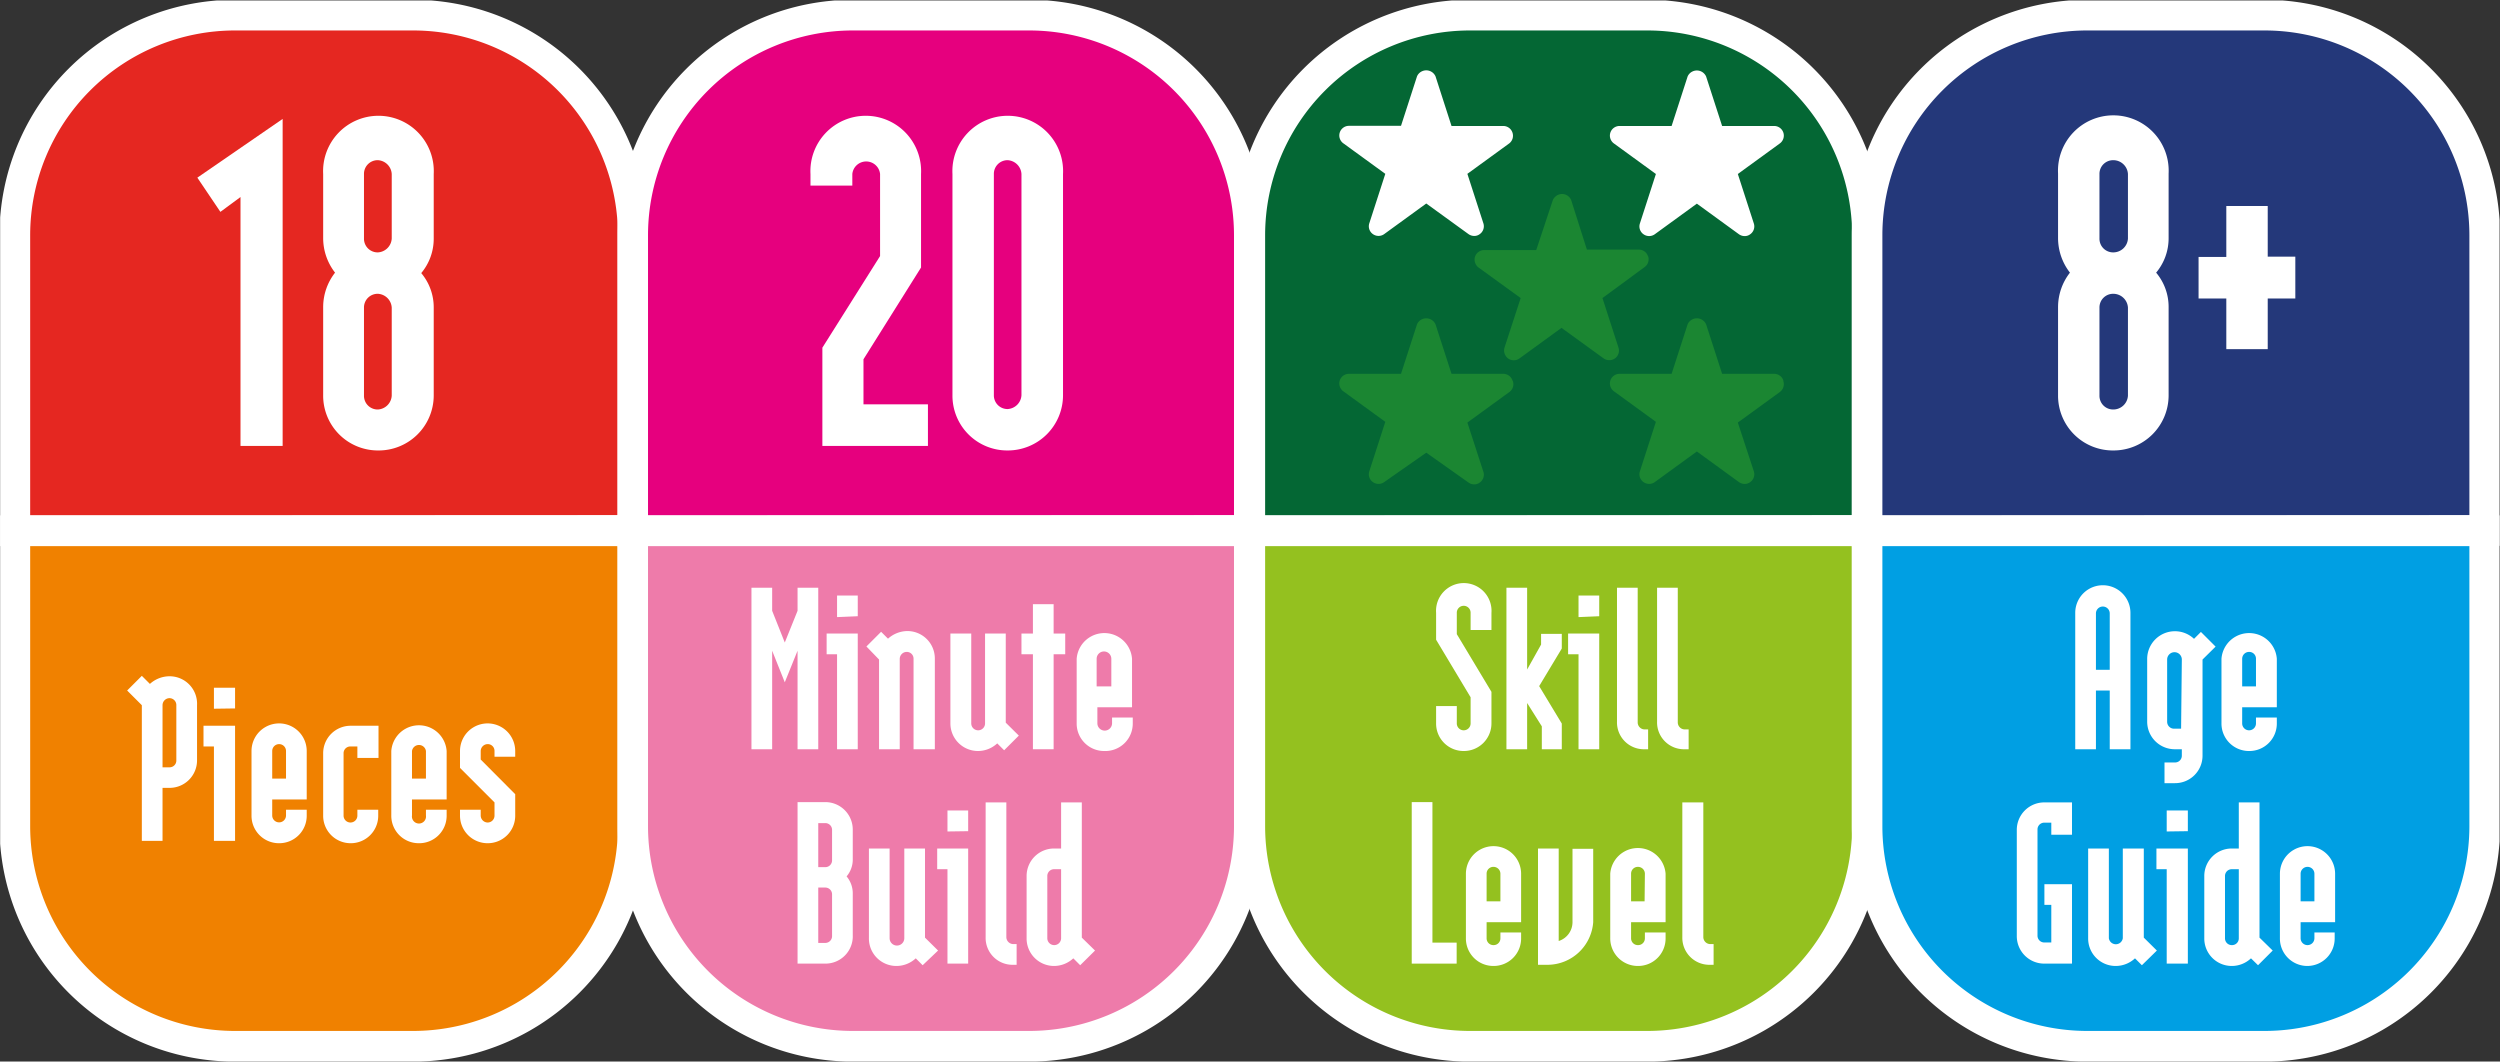
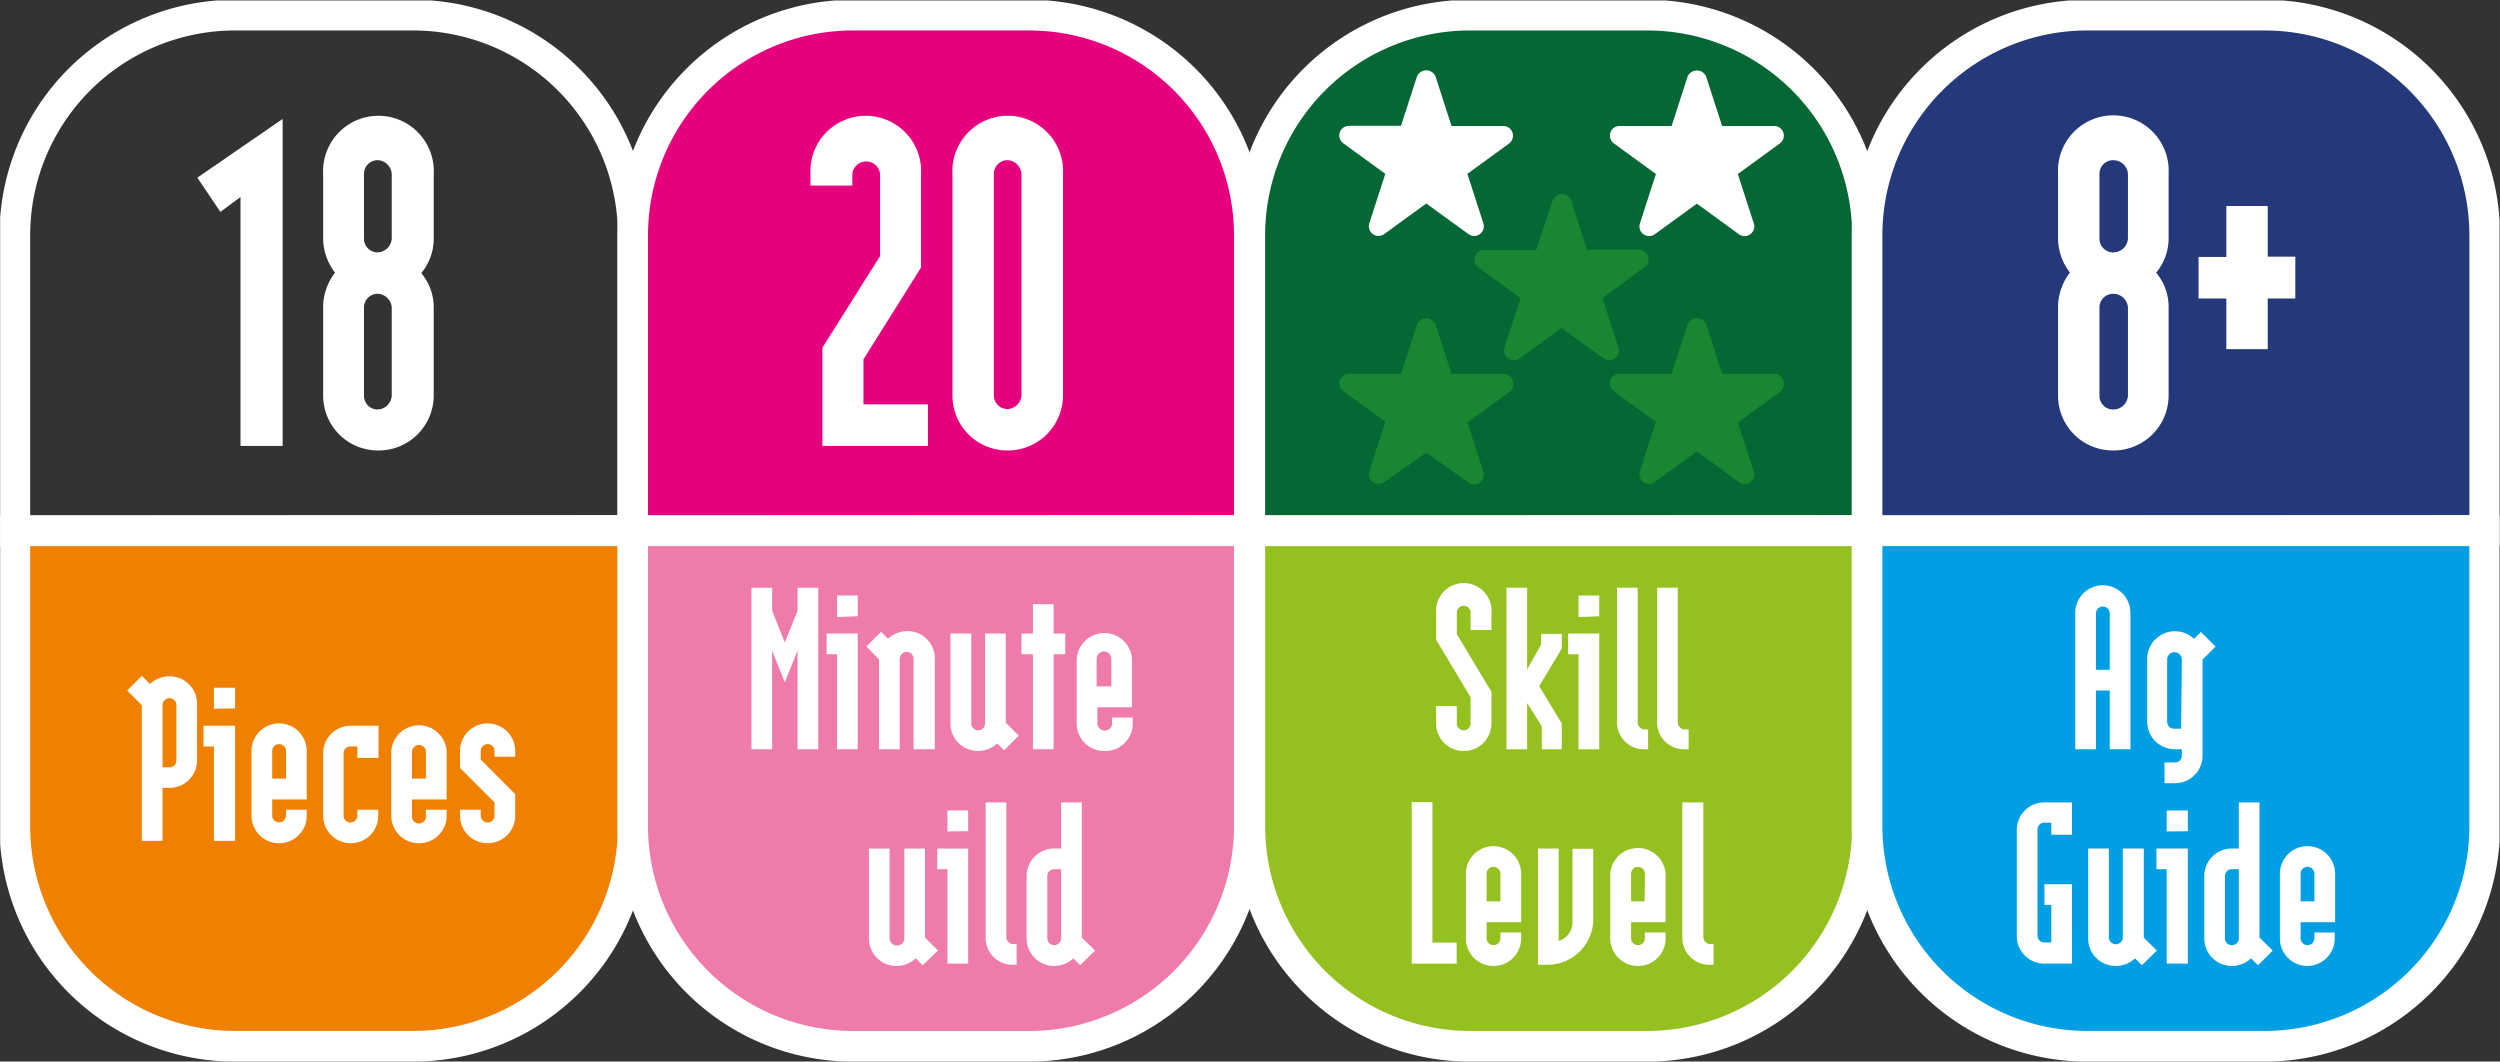
<svg xmlns="http://www.w3.org/2000/svg" id="Layer_1" data-name="Layer 1" viewBox="0 0 170.27 72.3">
  <rect x="0" y="0" width="170.27" height="72.3" fill="#333333" stroke="none" />
  <defs>
    <style>.cls-1,.cls-4{fill:none;}.cls-2{clip-path:url(#clip-path);}.cls-3{fill:#e52721;}.cls-4{stroke:#fff;stroke-miterlimit:10;stroke-width:2.09px;}.cls-5{fill:#f08100;}.cls-6{fill:#e6007e;}.cls-7{fill:#ee7baa;}.cls-8{fill:#046734;}.cls-9{fill:#94c11f;}.cls-10{fill:#24387a;}.cls-11{fill:#009fe3;}.cls-12{isolation:isolate;}.cls-13{fill:#fff;}.cls-14{fill:#1b8632;}</style>
    <clipPath id="clip-path" transform="translate(0.01 0.03)">
      <rect class="cls-1" width="170.23" height="75.78" />
    </clipPath>
  </defs>
  <g class="cls-2">
-     <path class="cls-3" d="M1,36.12V16A15,15,0,0,1,16,1H28.12a15,15,0,0,1,15,15h0v20.1Z" transform="translate(0.01 0.03)" />
    <path class="cls-4" d="M1,36.12V16A15,15,0,0,1,16,1H28.12a15,15,0,0,1,15,15h0v20.1Z" transform="translate(0.01 0.03)" />
    <path class="cls-5" d="M1,36.12V56.23a15,15,0,0,0,15,15H28.12a15,15,0,0,0,15-15V36.12Z" transform="translate(0.01 0.03)" />
    <path class="cls-4" d="M1,36.12V56.23a15,15,0,0,0,15,15H28.12a15,15,0,0,0,15-15V36.12Z" transform="translate(0.01 0.03)" />
    <path class="cls-6" d="M43.08,36.12V16a15,15,0,0,1,15-15h12a15,15,0,0,1,15,15h0v20.1Z" transform="translate(0.01 0.03)" />
    <path class="cls-4" d="M43.08,36.12V16a15,15,0,0,1,15-15h12a15,15,0,0,1,15,15h0v20.1Z" transform="translate(0.01 0.03)" />
    <path class="cls-7" d="M43.08,36.12V56.23a15,15,0,0,0,15,15h12a15,15,0,0,0,15-15V36.12Z" transform="translate(0.01 0.03)" />
    <path class="cls-4" d="M43.08,36.12V56.23a15,15,0,0,0,15,15h12a15,15,0,0,0,15-15V36.12Z" transform="translate(0.01 0.03)" />
    <path class="cls-8" d="M85.11,36.12V16a15,15,0,0,1,15-15h12.07a15,15,0,0,1,15,15h0v20.1Z" transform="translate(0.01 0.03)" />
    <path class="cls-4" d="M85.11,36.12V16a15,15,0,0,1,15-15h12.07a15,15,0,0,1,15,15h0v20.1Z" transform="translate(0.01 0.03)" />
    <path class="cls-9" d="M85.11,36.12V56.23a15,15,0,0,0,15,15h12.07a15,15,0,0,0,15-15V36.12Z" transform="translate(0.01 0.03)" />
    <path class="cls-4" d="M85.11,36.12V56.23a15,15,0,0,0,15,15h12.07a15,15,0,0,0,15-15V36.12Z" transform="translate(0.01 0.03)" />
    <path class="cls-10" d="M127.15,36.12V16a15,15,0,0,1,15-15h12.07a15,15,0,0,1,15,15h0v20.1Z" transform="translate(0.01 0.03)" />
    <path class="cls-4" d="M127.15,36.12V16a15,15,0,0,1,15-15h12.07a15,15,0,0,1,15,15h0v20.1Z" transform="translate(0.01 0.03)" />
    <path class="cls-11" d="M127.15,36.12V56.23a15,15,0,0,0,15,15h12.07a15,15,0,0,0,15-15V36.12Z" transform="translate(0.01 0.03)" />
    <path class="cls-4" d="M127.15,36.12V56.23a15,15,0,0,0,15,15h12.07a15,15,0,0,0,15-15V36.12Z" transform="translate(0.01 0.03)" />
  </g>
  <g class="cls-12">
    <path class="cls-13" d="M16.37,30.34V13.39L15,14.4l-1.57-2.33,5.81-4V30.34Z" transform="translate(0.01 0.03)" />
    <path class="cls-13" d="M25.73,30.65A3.73,3.73,0,0,1,22,26.89v-6a3.82,3.82,0,0,1,.81-2.35A3.84,3.84,0,0,1,22,16.22v-4.4a3.77,3.77,0,1,1,7.53,0v4.4a3.64,3.64,0,0,1-.85,2.35,3.62,3.62,0,0,1,.85,2.35v6A3.75,3.75,0,0,1,25.73,30.65Zm.94-18.83a1,1,0,0,0-.94-.94.93.93,0,0,0-.95.94v4.4a.93.93,0,0,0,.95.94,1,1,0,0,0,.94-.94Zm0,9.1a1,1,0,0,0-.94-.94.93.93,0,0,0-.95.94v6a.93.93,0,0,0,.95.94,1,1,0,0,0,.94-.94Z" transform="translate(0.01 0.03)" />
  </g>
  <g class="cls-12">
    <path class="cls-13" d="M11.53,53.63h-.47v3.61H9.65V48l-1-1,1-1,.55.55a2,2,0,0,1,1.3-.52A1.87,1.87,0,0,1,13.41,48v3.76A1.87,1.87,0,0,1,11.53,53.63ZM12,48a.47.47,0,0,0-.47-.48.48.48,0,0,0-.47.48v4.23h.47a.46.46,0,0,0,.47-.47Z" transform="translate(0.01 0.03)" />
    <path class="cls-13" d="M14.56,57.24V50.81h-.71V49.4H16v7.84Zm0-9V46.81H16v1.41Z" transform="translate(0.01 0.03)" />
    <path class="cls-13" d="M19,57.4a1.87,1.87,0,0,1-1.88-1.89V51.12a1.88,1.88,0,0,1,3.76,0v3.3H18.53v1.09a.47.47,0,1,0,.94,0v-.39h1.41v.39A1.87,1.87,0,0,1,19,57.4Zm.47-6.28a.47.47,0,0,0-.94,0V53h.94Z" transform="translate(0.01 0.03)" />
    <path class="cls-13" d="M23.86,57.4A1.87,1.87,0,0,1,22,55.51V51.28a1.87,1.87,0,0,1,1.88-1.88h1.89v2.19H24.33v-.78h-.47a.46.46,0,0,0-.47.47v4.23a.47.47,0,0,0,.47.48.47.47,0,0,0,.47-.48v-.39h1.42v.39A1.87,1.87,0,0,1,23.86,57.4Z" transform="translate(0.01 0.03)" />
    <path class="cls-13" d="M28.52,57.4a1.87,1.87,0,0,1-1.88-1.89V51.12a1.89,1.89,0,0,1,3.77,0v3.3H28.05v1.09a.48.48,0,1,0,.95,0v-.39h1.41v.39A1.87,1.87,0,0,1,28.52,57.4ZM29,51.12a.48.48,0,0,0-.95,0V53H29Z" transform="translate(0.01 0.03)" />
    <path class="cls-13" d="M33.2,57.4a1.88,1.88,0,0,1-1.88-1.89v-.39h1.41v.39a.48.48,0,0,0,.47.48.47.47,0,0,0,.47-.48v-.89l-2.35-2.35V51.12a1.88,1.88,0,1,1,3.76,0v.39H33.67v-.39a.46.46,0,0,0-.47-.47.48.48,0,0,0-.47.47v.58l2.35,2.36v1.45A1.87,1.87,0,0,1,33.2,57.4Z" transform="translate(0.01 0.03)" />
  </g>
  <g class="cls-12">
    <path class="cls-13" d="M54.31,51V44.29l-.87,2.15-.86-2.15V51H51.17V40h1.41v1.57l.86,2.16.87-2.16V40h1.41V51Z" transform="translate(0.01 0.03)" />
    <path class="cls-13" d="M57,51V44.53h-.71V43.12h2.12V51Zm0-9V40.53h1.41v1.41Z" transform="translate(0.01 0.03)" />
    <path class="cls-13" d="M62.21,51V44.84a.46.46,0,0,0-.47-.47.48.48,0,0,0-.47.47V51H59.86V44.89L59,44l1-1,.47.47a2,2,0,0,1,1.3-.52,1.87,1.87,0,0,1,1.89,1.88V51Z" transform="translate(0.01 0.03)" />
    <path class="cls-13" d="M68.38,51.07l-.47-.47a1.93,1.93,0,0,1-1.3.52,1.88,1.88,0,0,1-1.89-1.89V43.12h1.42v6.11a.47.47,0,0,0,.47.48.47.47,0,0,0,.47-.48V43.12h1.41v6.07l.89.88Z" transform="translate(0.01 0.03)" />
    <path class="cls-13" d="M71.75,44.53V51H70.34V44.53h-.78V43.12h.78v-2h1.41v2h.79v1.41Z" transform="translate(0.01 0.03)" />
    <path class="cls-13" d="M75.2,51.12a1.87,1.87,0,0,1-1.88-1.89V44.84a1.89,1.89,0,0,1,3.77,0v3.3H74.73v1.09a.48.48,0,1,0,1,0v-.39h1.41v.39A1.87,1.87,0,0,1,75.2,51.12Zm.48-6.28a.48.48,0,0,0-1,0v1.88h1Z" transform="translate(0.01 0.03)" />
  </g>
  <g class="cls-12">
    <g class="cls-12">
-       <path class="cls-13" d="M56.19,65.6H54.31v-11h1.88a1.87,1.87,0,0,1,1.88,1.88v2a1.77,1.77,0,0,1-.42,1.18,1.79,1.79,0,0,1,.42,1.17v2.83A1.86,1.86,0,0,1,56.19,65.6Zm.47-9.1a.46.46,0,0,0-.47-.47h-.47v3h.47a.46.46,0,0,0,.47-.47Zm0,4.39a.46.46,0,0,0-.47-.47h-.47v3.77h.47a.46.46,0,0,0,.47-.47Z" transform="translate(0.01 0.03)" />
      <path class="cls-13" d="M62.83,65.71l-.47-.47a1.93,1.93,0,0,1-1.31.52,1.87,1.87,0,0,1-1.88-1.89V57.76h1.41v6.11a.48.48,0,0,0,1,0V57.76h1.41v6.07l.89.88Z" transform="translate(0.01 0.03)" />
      <path class="cls-13" d="M64.52,65.6V59.17h-.7V57.76h2.11V65.6Zm0-9V55.17h1.41v1.41Z" transform="translate(0.01 0.03)" />
    </g>
    <g class="cls-12">
      <path class="cls-13" d="M69,65.68a1.83,1.83,0,0,1-1.88-1.88V54.62h1.41V63.8a.48.48,0,0,0,.47.47h.23v1.41Z" transform="translate(0.01 0.03)" />
    </g>
    <g class="cls-12">
      <path class="cls-13" d="M73.56,65.71l-.47-.47a1.93,1.93,0,0,1-1.3.52,1.87,1.87,0,0,1-1.88-1.89V59.64a1.87,1.87,0,0,1,1.88-1.88h.47V54.62h1.41v9.21l.9.88Zm-1.3-6.54h-.47a.46.46,0,0,0-.47.47v4.23a.47.47,0,0,0,.94,0Z" transform="translate(0.01 0.03)" />
    </g>
  </g>
  <g class="cls-12">
    <path class="cls-13" d="M99.68,51.12a1.87,1.87,0,0,1-1.88-1.89V48.06h1.41v1.17a.47.47,0,0,0,.47.48.47.47,0,0,0,.47-.48V47.46L97.8,43.54V41.71a1.89,1.89,0,1,1,3.77,0v1.17h-1.42V41.71a.47.47,0,0,0-.47-.48.47.47,0,0,0-.47.48v1.45l2.36,3.93v2.14A1.88,1.88,0,0,1,99.68,51.12Z" transform="translate(0.01 0.03)" />
    <path class="cls-13" d="M105,51V49.44L104,47.85V51h-1.41V40H104v5.57l.95-1.7v-.73h1.41v1l-1.54,2.56,1.54,2.55V51Z" transform="translate(0.01 0.03)" />
    <path class="cls-13" d="M107.5,51V44.53h-.71V43.12h2.12V51Zm0-9V40.53h1.41v1.41Z" transform="translate(0.01 0.03)" />
    <path class="cls-13" d="M112,51a1.83,1.83,0,0,1-1.88-1.88V40h1.41v9.18a.48.48,0,0,0,.47.47h.24V51Z" transform="translate(0.01 0.03)" />
    <path class="cls-13" d="M114.73,51a1.83,1.83,0,0,1-1.88-1.88V40h1.41v9.18a.48.48,0,0,0,.47.47H115V51Z" transform="translate(0.01 0.03)" />
  </g>
  <g class="cls-12">
    <path class="cls-13" d="M96.14,65.6v-11h1.41v9.57H99.2V65.6Z" transform="translate(0.01 0.03)" />
    <path class="cls-13" d="M101.71,65.76a1.87,1.87,0,0,1-1.88-1.89V59.48a1.88,1.88,0,0,1,3.76,0v3.3h-2.35v1.09a.46.46,0,0,0,.47.47.46.46,0,0,0,.47-.47v-.39h1.41v.39A1.87,1.87,0,0,1,101.71,65.76Zm.47-6.28a.47.47,0,0,0-.47-.47.46.46,0,0,0-.47.47v1.88h.94Z" transform="translate(0.01 0.03)" />
    <path class="cls-13" d="M105.44,65.68h-.7V57.76h1.41v6.3a1.35,1.35,0,0,0,.94-1.28v-5h1.41v5A3.13,3.13,0,0,1,105.44,65.68Z" transform="translate(0.01 0.03)" />
    <path class="cls-13" d="M111.55,65.76a1.88,1.88,0,0,1-1.89-1.89V59.48a1.89,1.89,0,0,1,3.77,0v3.3h-2.35v1.09a.46.46,0,0,0,.47.47.46.46,0,0,0,.47-.47v-.39h1.41v.39A1.87,1.87,0,0,1,111.55,65.76Zm.47-6.28a.47.47,0,0,0-.47-.47.46.46,0,0,0-.47.47v1.88H112Z" transform="translate(0.01 0.03)" />
    <path class="cls-13" d="M116.46,65.68a1.84,1.84,0,0,1-1.89-1.88V54.62H116V63.8a.48.48,0,0,0,.47.47h.23v1.41Z" transform="translate(0.01 0.03)" />
  </g>
  <g class="cls-12">
    <path class="cls-13" d="M143.68,51V47h-.94v4h-1.41V41.71a1.88,1.88,0,1,1,3.76,0V51Zm0-9.25a.47.47,0,1,0-.94,0v3.84h.94Z" transform="translate(0.01 0.03)" />
    <path class="cls-13" d="M150,44.89v6.54a1.87,1.87,0,0,1-1.88,1.88h-.71V51.9h.71a.46.46,0,0,0,.47-.47V51h-.47a1.88,1.88,0,0,1-1.89-1.88V44.84a1.89,1.89,0,0,1,3.19-1.36l.47-.47,1,1Zm-1.41,0a.48.48,0,0,0-1,0v4.24a.47.47,0,0,0,.48.47h.47Z" transform="translate(0.01 0.03)" />
-     <path class="cls-13" d="M153.17,51.12a1.87,1.87,0,0,1-1.88-1.89V44.84a1.89,1.89,0,0,1,3.77,0v3.3H152.7v1.09a.47.47,0,0,0,.47.48.47.47,0,0,0,.47-.48v-.39h1.42v.39A1.87,1.87,0,0,1,153.17,51.12Zm.47-6.28a.46.46,0,0,0-.47-.47.47.47,0,0,0-.47.47v1.88h.94Z" transform="translate(0.01 0.03)" />
  </g>
  <g class="cls-12">
    <path class="cls-13" d="M139.23,65.6a1.87,1.87,0,0,1-1.88-1.88V56.5a1.87,1.87,0,0,1,1.88-1.88h1.88v2.2H139.7V56h-.47a.46.46,0,0,0-.47.47v7.22a.46.46,0,0,0,.47.47h.47V61.6h-.47V60.19h1.88V65.6Z" transform="translate(0.01 0.03)" />
    <path class="cls-13" d="M145.87,65.71l-.47-.47a1.93,1.93,0,0,1-1.31.52,1.87,1.87,0,0,1-1.88-1.89V57.76h1.41v6.11a.48.48,0,0,0,.95,0V57.76H146v6.07l.89.88Z" transform="translate(0.01 0.03)" />
    <path class="cls-13" d="M147.56,65.6V59.17h-.7V57.76H149V65.6Zm0-9V55.17H149v1.41Z" transform="translate(0.01 0.03)" />
    <path class="cls-13" d="M153.78,65.71l-.48-.47a1.91,1.91,0,0,1-1.3.52,1.87,1.87,0,0,1-1.88-1.89V59.64A1.87,1.87,0,0,1,152,57.76h.47V54.62h1.41v9.21l.9.88Zm-1.31-6.54H152a.46.46,0,0,0-.47.47v4.23a.46.46,0,0,0,.47.47.46.46,0,0,0,.47-.47Z" transform="translate(0.01 0.03)" />
    <path class="cls-13" d="M157.15,65.76a1.87,1.87,0,0,1-1.88-1.89V59.48a1.88,1.88,0,1,1,3.76,0v3.3h-2.35v1.09a.47.47,0,1,0,.94,0v-.39H159v.39A1.87,1.87,0,0,1,157.15,65.76Zm.47-6.28a.47.47,0,1,0-.94,0v1.88h.94Z" transform="translate(0.01 0.03)" />
  </g>
  <g class="cls-12">
    <path class="cls-13" d="M56,30.34V23.65l3.93-6.24V11.82a.95.95,0,0,0-1.89,0v.79H55.19v-.79a3.77,3.77,0,1,1,7.53,0v6.37L58.8,24.44v3.07h4.39v2.83Z" transform="translate(0.01 0.03)" />
    <path class="cls-13" d="M68.62,30.65a3.73,3.73,0,0,1-3.76-3.76V11.82a3.77,3.77,0,1,1,7.53,0V26.89A3.76,3.76,0,0,1,68.62,30.65Zm.94-18.83a1,1,0,0,0-.94-.94.93.93,0,0,0-.94.94V26.89a.93.93,0,0,0,.94.94,1,1,0,0,0,.94-.94Z" transform="translate(0.01 0.03)" />
  </g>
  <g class="cls-12">
    <path class="cls-13" d="M143.92,30.65a3.73,3.73,0,0,1-3.76-3.76v-6a3.82,3.82,0,0,1,.81-2.35,3.84,3.84,0,0,1-.81-2.35v-4.4a3.77,3.77,0,1,1,7.53,0v4.4a3.64,3.64,0,0,1-.85,2.35,3.62,3.62,0,0,1,.85,2.35v6A3.75,3.75,0,0,1,143.92,30.65Zm1-18.83a1,1,0,0,0-1-.94.93.93,0,0,0-.94.94v4.4a.93.93,0,0,0,.94.94,1,1,0,0,0,1-.94Zm0,9.1a1,1,0,0,0-1-.94.93.93,0,0,0-.94.94v6a.93.93,0,0,0,.94.94,1,1,0,0,0,1-.94Z" transform="translate(0.01 0.03)" />
    <path class="cls-13" d="M154.44,20.3v3.45h-2.82V20.3h-1.89V17.47h1.89V14h2.82v3.45h1.88V20.3Z" transform="translate(0.01 0.03)" />
  </g>
  <g class="cls-2">
    <path class="cls-14" d="M112.23,17.42a.65.65,0,0,0-.62-.45h-3.54L107,13.6a.67.67,0,0,0-.89-.36.7.7,0,0,0-.36.36L104.62,17h-3.54a.67.67,0,0,0-.63.45.68.68,0,0,0,.24.74l2.87,2.08-1.1,3.37a.68.68,0,0,0,.24.74.66.66,0,0,0,.78,0l2.86-2.08,2.87,2.08a.67.67,0,0,0,.39.12.64.64,0,0,0,.38-.12.65.65,0,0,0,.24-.74l-1.09-3.37L112,18.16a.65.65,0,0,0,.24-.74" transform="translate(0.01 0.03)" />
    <path class="cls-13" d="M121.45,9a.66.66,0,0,0-.63-.45h-3.54l-1.09-3.37a.69.69,0,0,0-.91-.35.67.67,0,0,0-.35.35l-1.09,3.37H110.3a.66.66,0,0,0-.63.45.66.66,0,0,0,.24.74l2.86,2.08-1.09,3.37a.65.65,0,0,0,.24.73.66.66,0,0,0,.78,0l2.86-2.08,2.86,2.08a.68.68,0,0,0,.39.13.61.61,0,0,0,.39-.13.65.65,0,0,0,.24-.73l-1.09-3.37,2.86-2.08a.66.66,0,0,0,.24-.74" transform="translate(0.01 0.03)" />
    <path class="cls-14" d="M121.45,25.88a.66.66,0,0,0-.63-.45h-3.54l-1.09-3.37a.69.69,0,0,0-.91-.35.67.67,0,0,0-.35.35l-1.09,3.37H110.3a.66.66,0,0,0-.63.45.66.66,0,0,0,.24.74l2.86,2.08-1.09,3.37a.65.65,0,0,0,.24.73.66.66,0,0,0,.78,0l2.86-2.08,2.86,2.08a.68.68,0,0,0,.39.13.61.61,0,0,0,.39-.13.65.65,0,0,0,.24-.73l-1.09-3.32,2.86-2.08a.66.66,0,0,0,.24-.74" transform="translate(0.01 0.03)" />
    <path class="cls-13" d="M103,9a.66.66,0,0,0-.63-.45H98.85L97.76,5.17a.69.69,0,0,0-.91-.35.67.67,0,0,0-.35.35L95.41,8.54H91.87a.66.66,0,0,0-.63.45.66.66,0,0,0,.24.74l2.86,2.08-1.09,3.37a.65.65,0,0,0,.24.73.66.66,0,0,0,.78,0l2.86-2.08L100,15.91a.68.68,0,0,0,.39.13.61.61,0,0,0,.39-.13.65.65,0,0,0,.24-.73l-1.09-3.37,2.86-2.08A.66.66,0,0,0,103,9" transform="translate(0.01 0.03)" />
    <path class="cls-14" d="M103,25.88a.66.66,0,0,0-.63-.45H98.85l-1.09-3.37a.69.69,0,0,0-.91-.35.67.67,0,0,0-.35.35l-1.09,3.37H91.87a.66.66,0,0,0-.63.45.66.66,0,0,0,.24.74l2.86,2.08-1.09,3.37a.65.65,0,0,0,.24.73.66.66,0,0,0,.78,0l2.86-2L100,32.83a.68.68,0,0,0,.39.13.61.61,0,0,0,.39-.13.65.65,0,0,0,.24-.73l-1.09-3.35,2.86-2.08a.66.66,0,0,0,.24-.74" transform="translate(0.01 0.03)" />
  </g>
</svg>